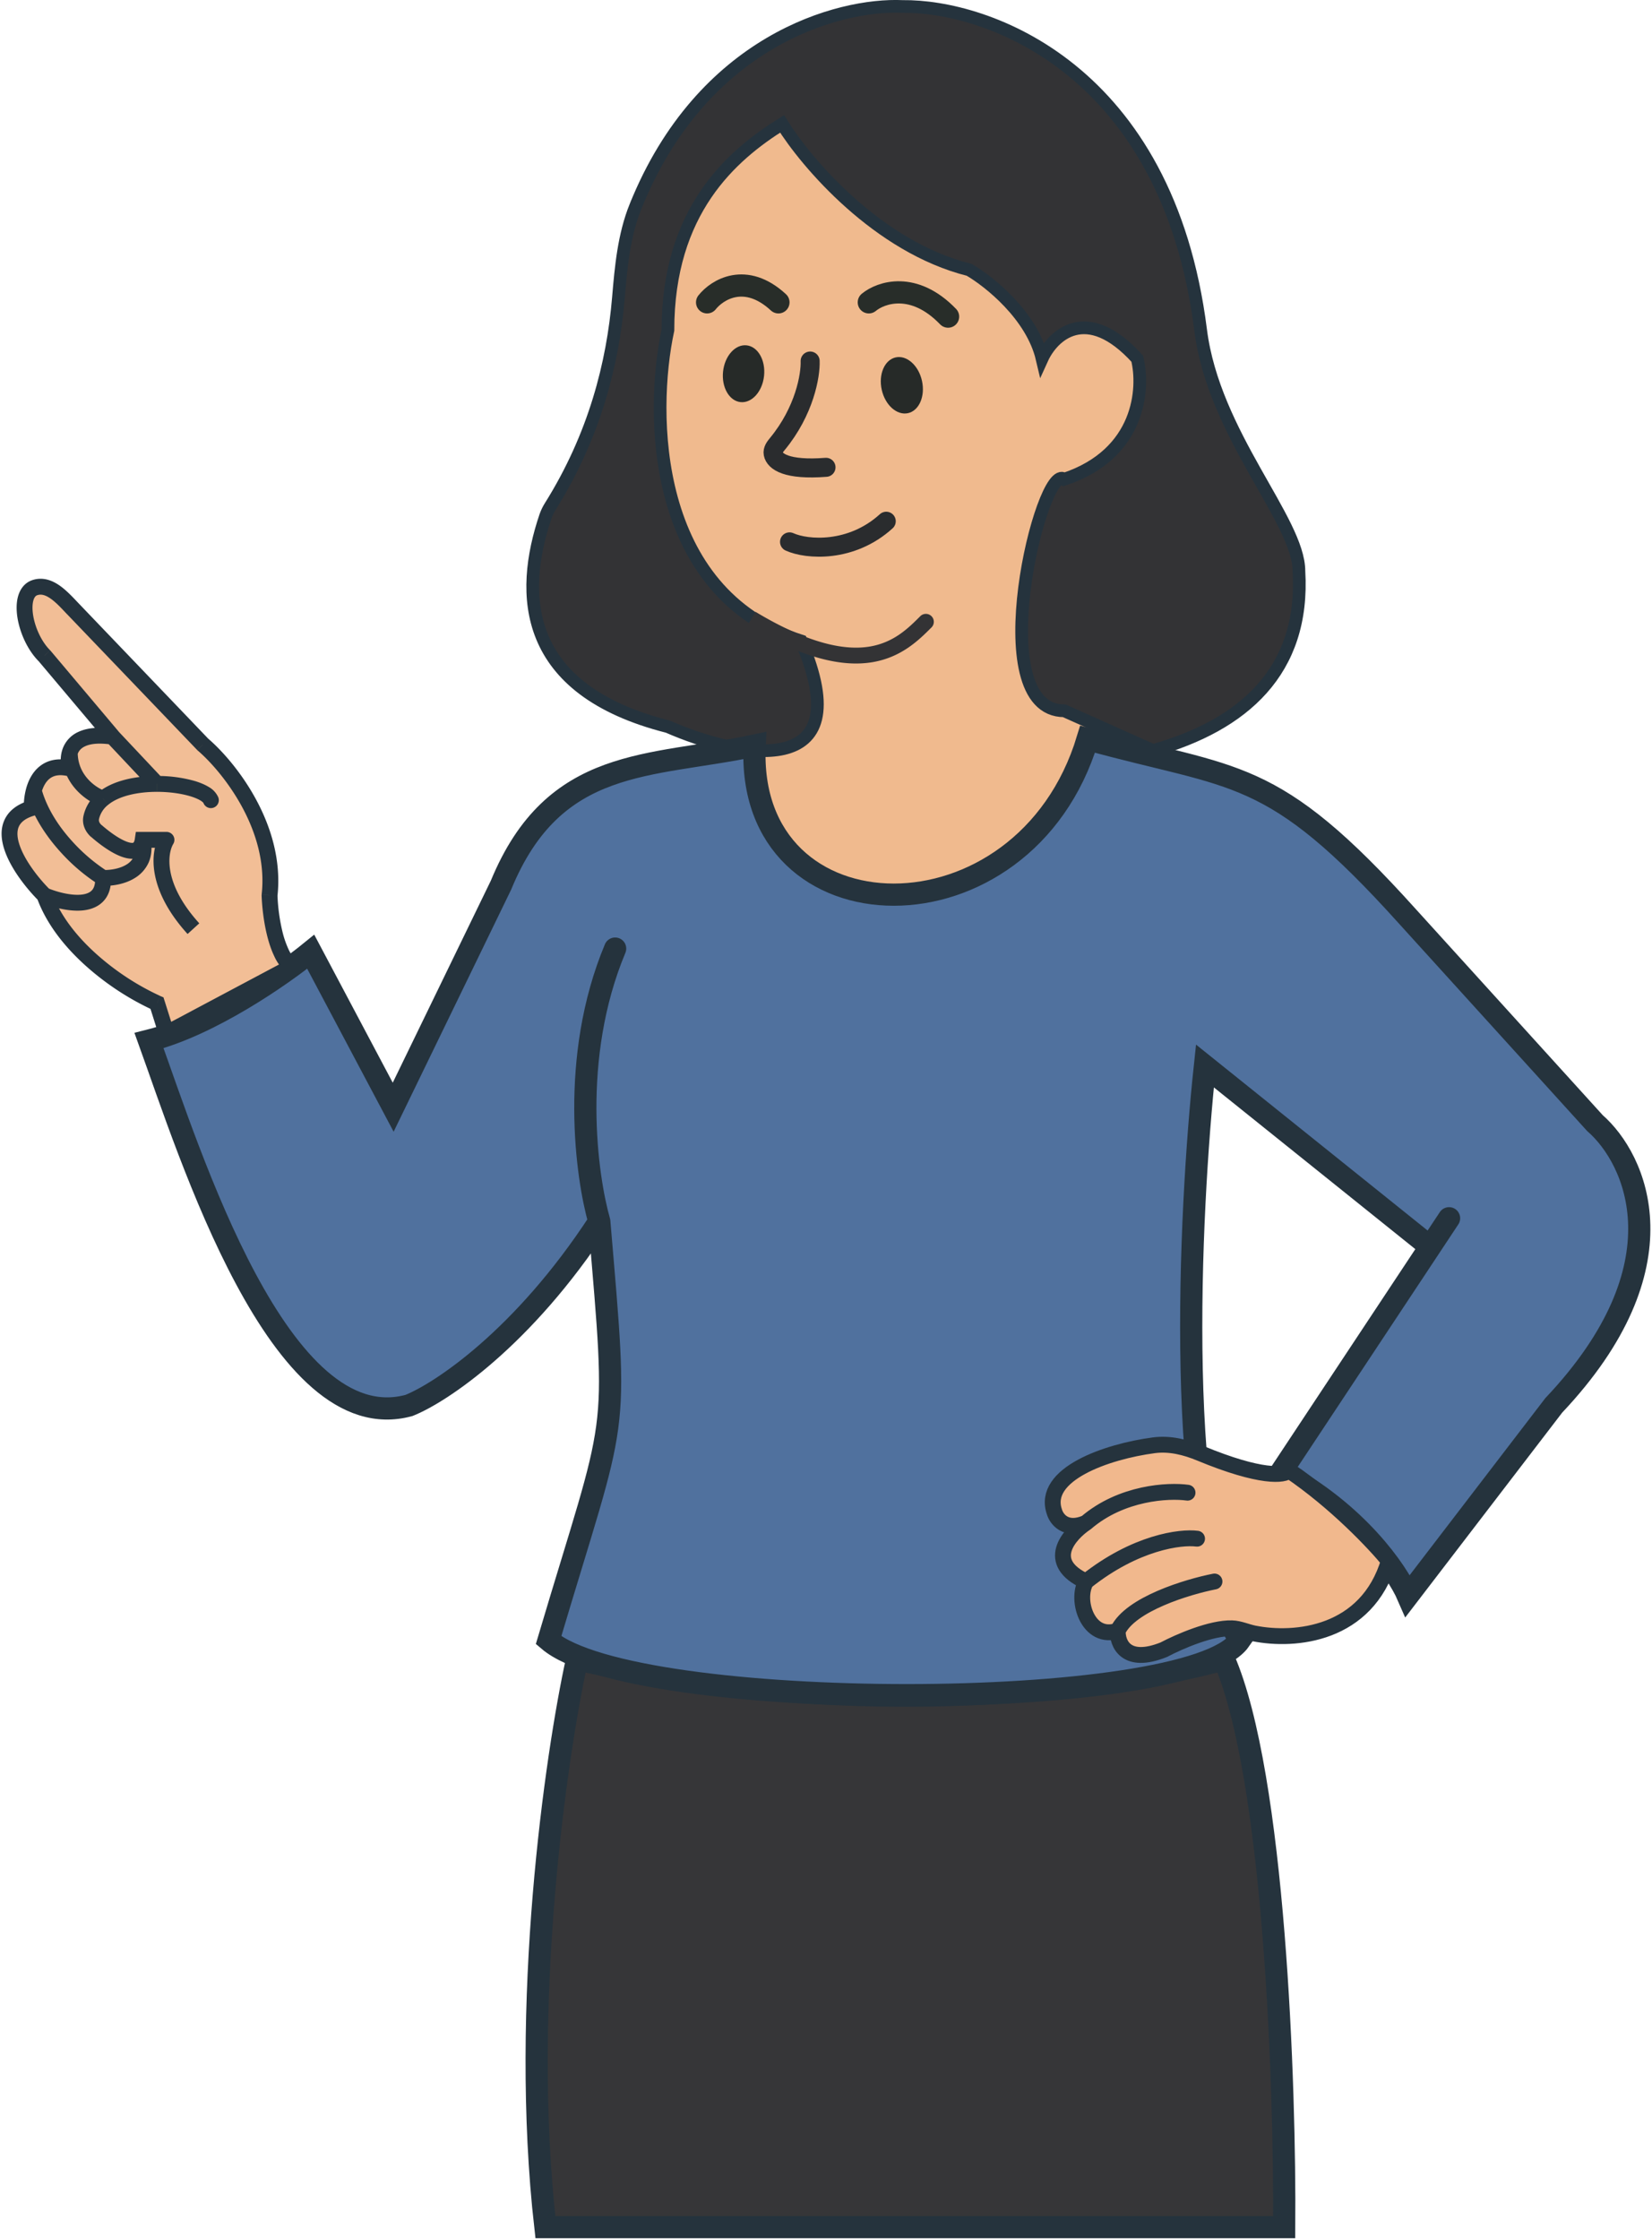
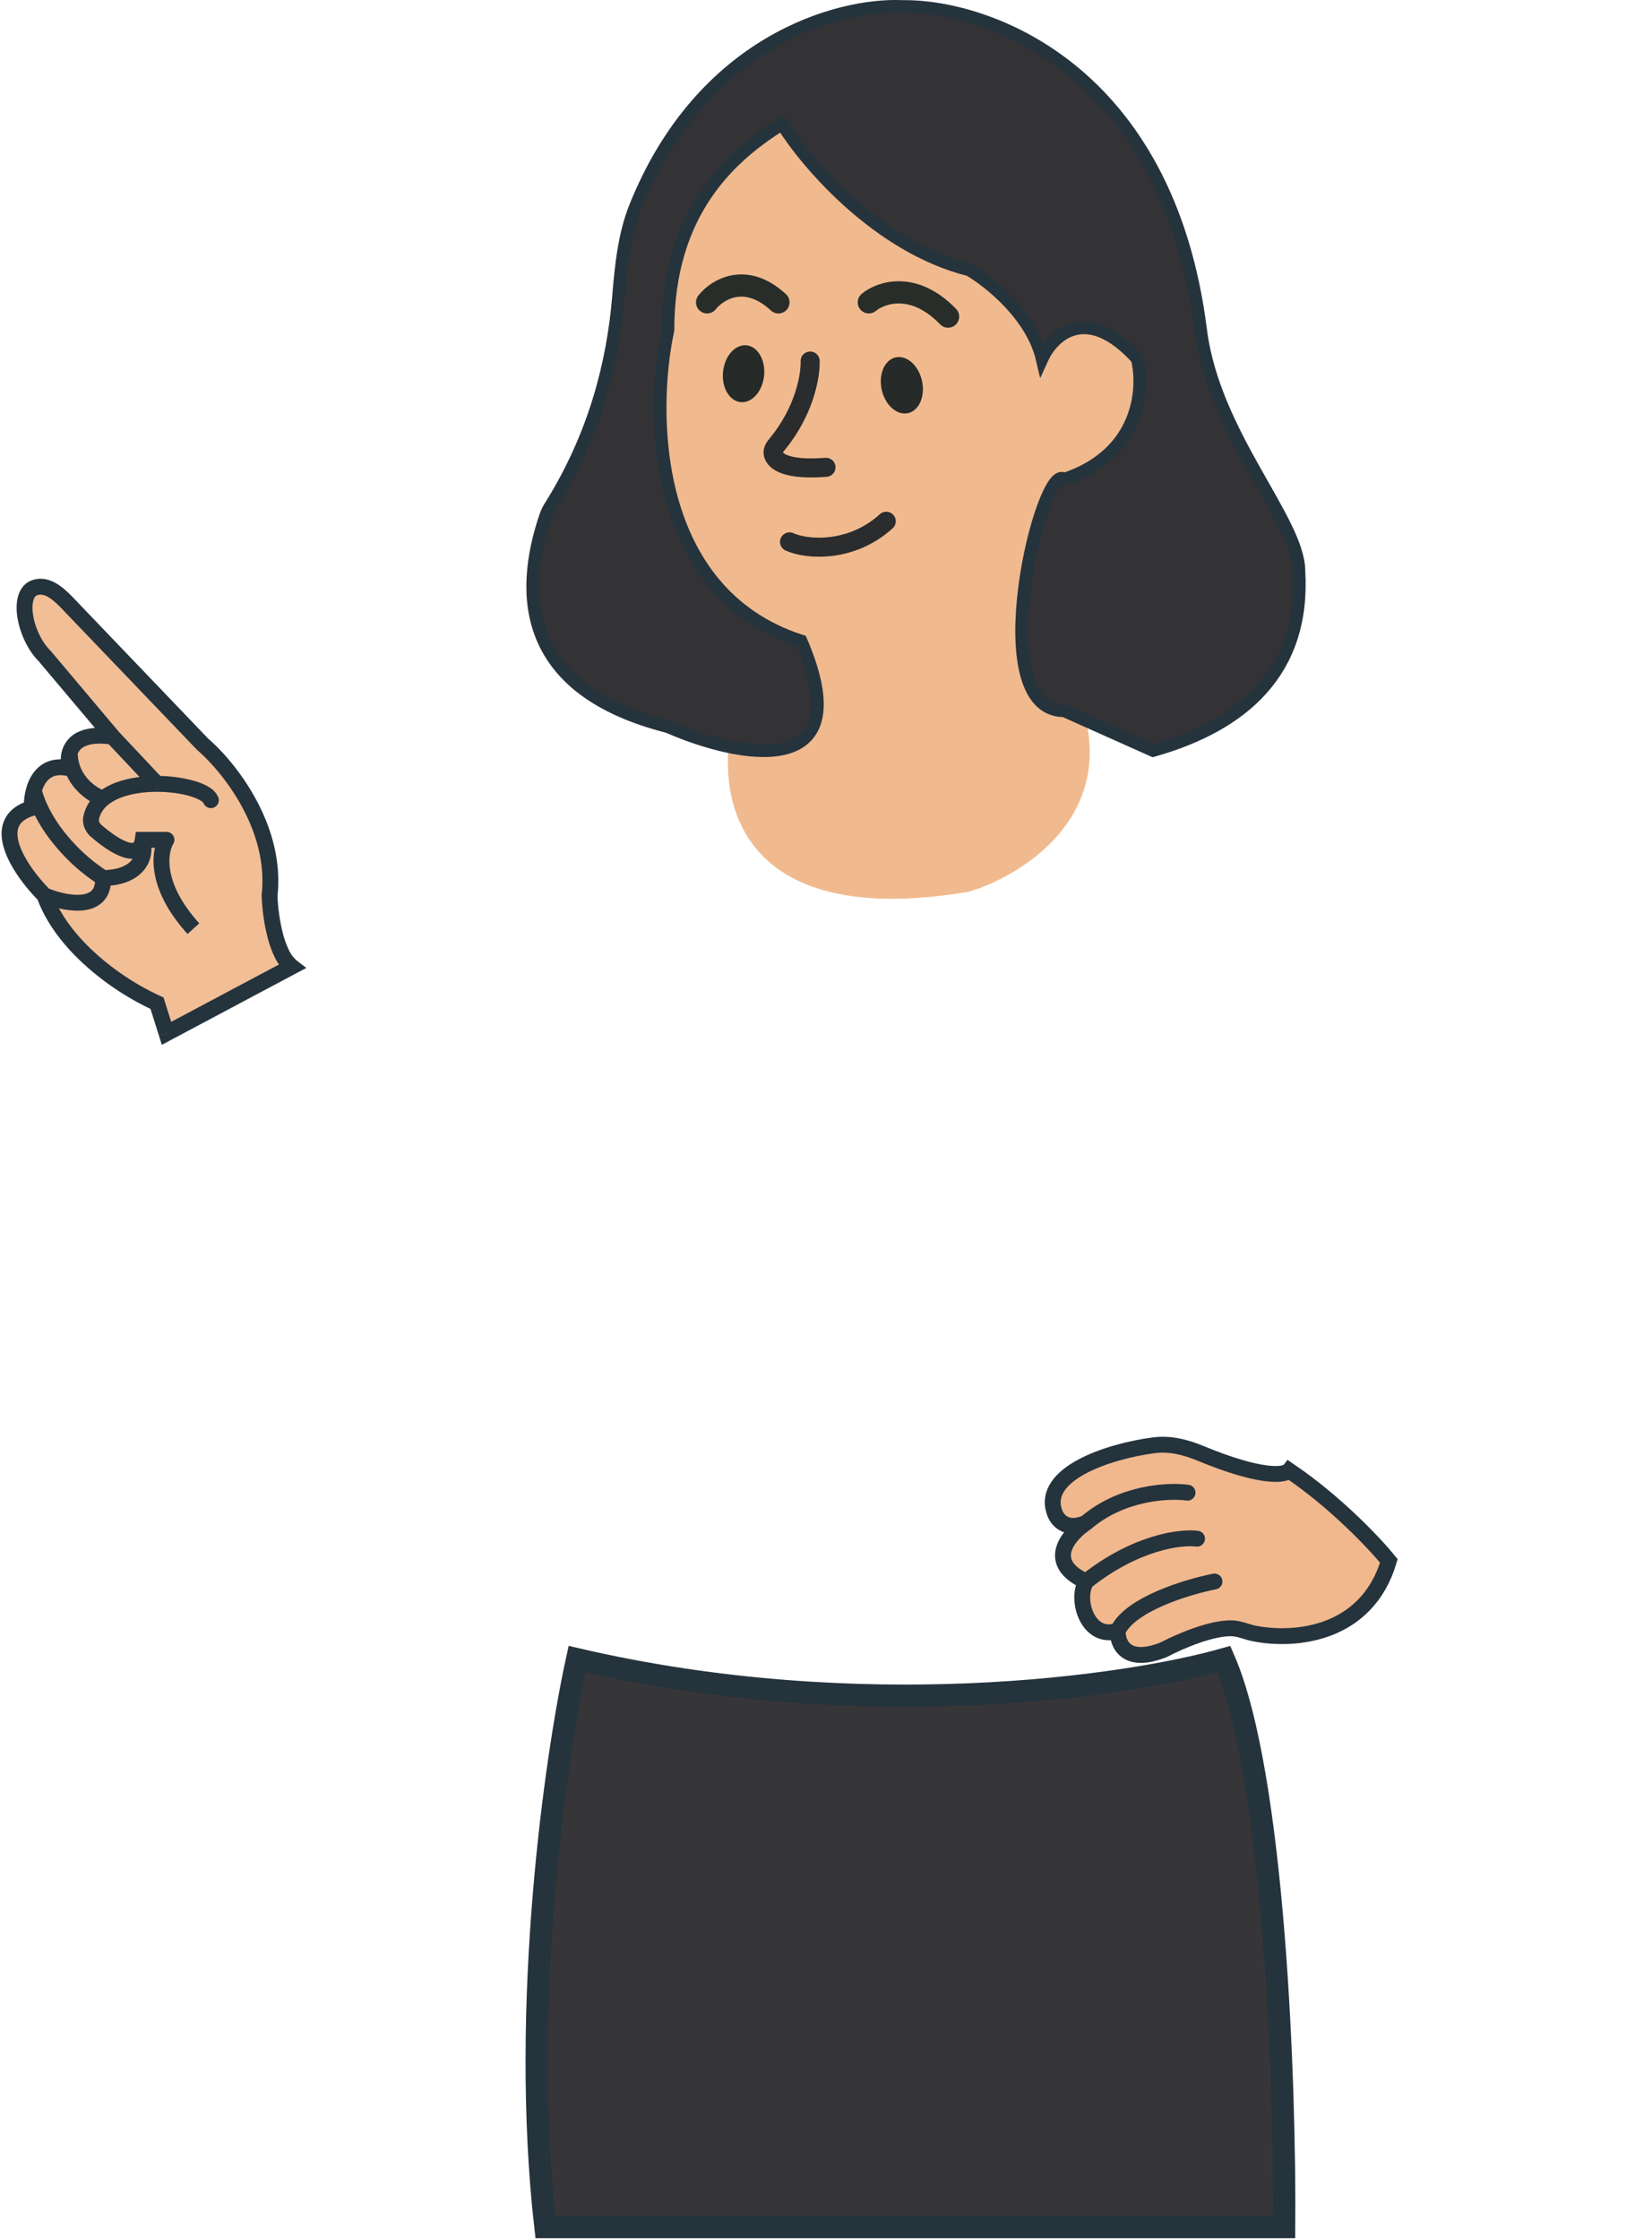
<svg xmlns="http://www.w3.org/2000/svg" width="521" height="706" fill="none" viewBox="0 0 521 706">
  <path fill="#F0BA8E" d="m214.65 61.05 31-22v-10l60 23 52 24 11 48-29 94c15.2 37.6-16.34 57.66-34 63-75.2 12.8-80.67-32-74-56l-38-85z" />
  <path fill="#333335" stroke="#25333D" stroke-width="4" d="M200.45 65.04c20.98-52.07 63.9-63.91 84.2-63 26.66-.32 83.6 19.6 94 102 4.16 33 31 60 31 76 1.87 31.49-17.56 48.5-46 56.53l-28-12.52c-26.4 0-7-79 0-73 24-8 25.33-28.67 23-38-16-17.6-26.67-7.33-30 0-3.2-13.6-16.67-24.33-23-28-28.8-7.2-51.34-33.67-59-46-16 10-36 27.4-36 65-5.67 26.33-5.2 82.8 42 98 19.2 44.8-20 36.66-42 27-46-11.67-46.98-41.69-38.57-66.4q.57-1.6 1.48-3.04c13.9-22.18 19.73-44.94 21.48-65.79.82-9.77 1.74-19.68 5.4-28.78Z" />
  <path fill="#363638" stroke="#25333D" stroke-width="7" d="M172 702c-8-70.4 3.33-148.67 10-179 89.6 20.8 173.33 8.67 204 0 16 36.8 19.33 134.67 19 179z" />
-   <path fill="#50719E" d="M158 279c16.8-40.8 47-37 80-44-3 62 85 64 105-2 47 13 57.8 8 101 56l59 65c13 11.33 28.6 45-13 89l-46 60c-3.33-7.67-16-26.2-40-39l47.04-71L380 336c-5 46.67-9.8 148.2 11 181-16 23-190.8 23.2-218 0 22-74 22-61 16-132-24 36.8-50 54-60 58-40.8 11.2-69-79-82-115 19.2-4.8 42-20.67 51-28l26 49z" />
-   <path stroke="#25333D" stroke-linecap="round" stroke-width="7" d="M189 385c-24 36.8-50 54-60 58-40.8 11.2-69-79-82-115 19.2-4.8 42-20.67 51-28l26 49 34-70c16.8-40.8 47-37 80-44-3 62 85 64 105-2 47 13 57.8 8 101 56l59 65c13 11.33 28.6 45-13 89l-46 60c-3.33-7.67-16-26.2-40-39l47.04-71M189 385c-4-14-9.4-51.6 5-86m-5 86c6 71 6 58-16 132 27.2 23.2 202 23 218 0-20.8-32.8-16-134.33-11-181l71.04 57m5.96-9-5.96 9" />
  <path fill="#F2BE96" d="m23.08 192 40.93 42.72c8 6.83 23.4 25.9 21 47.5.17 5.83 1.8 18.5 7 22.5l-39.5 21-3-9.5c-9.16-4-29.1-16.4-35.5-34-7.33-7.34-18.4-23.1-4-27.5a19 19 0 0 1 .65-5.5c1.22-4.46 4.39-8.67 11.35-7a9 9 0 0 1 0-5.03c1.04-3.35 4.56-6.29 13.5-4.97l-21.5-25.5c-6.25-6.25-8.84-19.6-2.98-21.5 4.61-1.5 8.7 3.28 12.05 6.79" />
  <path fill="#25333D" d="m23.08 192 1.8-1.72zm40.93 42.72-1.8 1.73.09.09.09.08zm21 47.5-2.48-.28-.02.18v.17zm7 22.5 1.18 2.2 3.43-1.82-3.08-2.36zm-39.5 21-2.38.75.9 2.87 2.66-1.41zm-3-9.5 2.39-.75-.34-1.09-1.05-.45zm-39.5-61.5.73 2.39 1.83-.56-.06-1.91zm4-48 1.92-1.61-.07-.08-.08-.08zm-2.98-21.5-.78-2.37zm19.36 76.72 1.64-1.89zM45 264.72v-2.5h-2.15l-.32 2.13zm7.5 0 2.15 1.28a2.5 2.5 0 0 0-2.15-3.78zM22 242.22l-.58 2.43 4.14 1-1.15-4.1zm10.5 9.54 1.6 1.93zm-3.73 5.93 2.44.54zm35.4-4.57a2.5 2.5 0 0 0 4.67-1.8zm-14.67-6.03v2.5zM23.08 192l-1.8 1.73 40.93 42.7 1.8-1.72 1.8-1.73-40.92-42.71zm40.93 42.7-1.62 1.9c3.78 3.24 9.43 9.48 13.83 17.52s7.44 17.68 6.3 27.81l2.5.28 2.48.27c1.27-11.47-2.19-22.15-6.9-30.76-4.7-8.6-10.74-15.3-14.96-18.91zm21 47.5-2.5.08c.1 3.06.56 7.86 1.69 12.46.56 2.3 1.31 4.62 2.3 6.67a14.5 14.5 0 0 0 3.99 5.28l1.52-1.98 1.53-1.98a10 10 0 0 1-2.54-3.49 30 30 0 0 1-1.95-5.69 58 58 0 0 1-1.54-11.41zm7 22.5-1.17-2.2-39.5 21 1.17 2.2 1.18 2.22 39.5-21zm-39.5 21 2.39-.74-3-9.5-2.39.75-2.38.75 3 9.5zm-3-9.5 1-2.28a81 81 0 0 1-18.18-11.53c-6.75-5.65-12.98-12.81-15.97-21.04l-2.35.86-2.35.85c3.41 9.38 10.36 17.22 17.46 23.17a86 86 0 0 0 19.4 12.27zm-35.5-34 1.77-1.76c-3.56-3.56-7.85-9.02-9.55-13.9-.85-2.44-.93-4.37-.37-5.8.51-1.3 1.78-2.7 4.88-3.64l-.73-2.4-.73-2.38c-4.1 1.25-6.84 3.48-8.07 6.6-1.19 3-.74 6.28.3 9.26 2.06 5.93 6.97 12.03 10.74 15.8zm21.5-50 1.92-1.6-21.5-25.5-1.92 1.6-1.9 1.62 21.5 25.5zm-21.5-25.5 1.77-1.76c-2.69-2.69-4.7-7.07-5.33-11-.31-1.96-.25-3.6.09-4.73.32-1.08.8-1.47 1.26-1.62l-.77-2.37-.78-2.38c-2.46.8-3.86 2.8-4.5 4.94-.63 2.1-.62 4.55-.24 6.95.77 4.77 3.17 10.18 6.74 13.75zm16.38 55.23-1.64 1.88c2.71 2.37 6.4 5.1 9.73 6.27 1.63.57 3.67.95 5.54.14 2.08-.9 3.12-2.86 3.47-5.14l-2.48-.37-2.47-.37c-.1.64-.25.98-.35 1.13-.08.13-.13.15-.15.16-.14.06-.69.16-1.91-.27-2.39-.83-5.48-3.04-8.1-5.32zM45 264.72v2.5h7.5v-5H45zm7.5 0-2.14-1.29c-3.25 5.43-3.67 17.26 8.8 30.97l1.84-1.68 1.85-1.68c-11.53-12.7-9.95-22.12-8.2-25.04zM14 282.22l-.96 2.3c3.32 1.4 8.5 2.87 12.97 2.46 2.27-.22 4.65-.95 6.43-2.74 1.84-1.84 2.68-4.43 2.56-7.62l-2.5.1-2.5.1c.09 2.18-.49 3.29-1.1 3.9-.66.66-1.74 1.13-3.35 1.28-3.3.3-7.57-.83-10.58-2.09zm-4-27.5 2.5-.08c-.04-1.35.1-3.09.56-4.76l-2.4-.66-2.42-.66a22 22 0 0 0-.73 6.24zm.65-5.5 2.41.66c.54-1.95 1.42-3.54 2.64-4.48 1.12-.86 2.84-1.44 5.72-.75l.58-2.43.59-2.43c-4.09-.98-7.43-.29-9.94 1.65-2.41 1.86-3.72 4.6-4.41 7.12zm21.85 27.5 1.3-2.14a55 55 0 0 1-11.12-9.5c-4.13-4.56-7.9-10.22-9.62-16.52l-2.4.66-2.42.66c2 7.3 6.29 13.64 10.73 18.55a59 59 0 0 0 12.23 10.42zm0 0-.08 2.5c2.79.09 6.98-.44 10.31-2.59a11 11 0 0 0 4.17-4.81c.92-2.15 1.14-4.7.56-7.6l-2.46.5-2.45.49c.42 2.1.2 3.58-.25 4.64a6 6 0 0 1-2.27 2.58c-2.17 1.4-5.23 1.86-7.44 1.79zm0-24.96-1.59-1.93a13 13 0 0 0-4.58 7.32l2.44.54 2.44.54a8 8 0 0 1 2.88-4.54zM22 242.22l2.41-.68a6.7 6.7 0 0 1-.02-3.61l-2.39-.74-2.39-.73c-.7 2.3-.51 4.66-.01 6.43zm0-5.03 2.4.74c.32-1.05 1-2.04 2.44-2.7 1.53-.72 4.1-1.16 8.3-.54l.36-2.47.37-2.47c-4.75-.7-8.4-.33-11.14.94a9.3 9.3 0 0 0-5.12 5.77zm10.5 14.57.81-2.37c-2.99-1.02-8.8-4.93-8.8-12.2h-5c0 10.3 8.18 15.56 12.18 16.94zm34 .46 2.34-.9a7 7 0 0 0-3-3.26c-1.26-.77-2.8-1.4-4.47-1.9a43 43 0 0 0-11.86-1.57v5c3.88 0 7.6.53 10.43 1.37 1.41.42 2.52.9 3.28 1.36.82.5.96.82.95.8zm-17-5.13v-2.5c-6.51 0-13.83 1.33-18.59 5.24l1.6 1.93 1.58 1.93c3.4-2.8 9.3-4.1 15.41-4.1zm-14-14.87-1.82 1.71 14 14.87 1.82-1.72 1.82-1.7-14-14.88zm-5.12 29.72 1.64-1.89c-.73-.64-.91-1.35-.8-1.82l-2.45-.54-2.44-.54c-.6 2.71.68 5.17 2.4 6.67zM23.09 192l1.8-1.73c-1.58-1.65-3.65-3.95-5.9-5.57-2.3-1.65-5.33-2.97-8.74-1.86l.78 2.38.77 2.38c1.2-.4 2.53-.08 4.27 1.16 1.78 1.27 3.43 3.11 5.2 4.97z" />
  <path fill="#F1B88D" d="M378.53 458.07c19.17 7.94 26.64 7.08 27.99 5.43 14.8 10 27.16 23.17 31.5 28.5-6.93 23.32-29.6 25.45-42.52 22.87-2.35-.47-4.58-1.55-6.97-1.62-6.48-.2-16.54 4.13-21.51 6.75-12 4.8-14.67-2-14.5-6-9.2 3.2-13.5-9.5-10-15.5-13.2-6-5.5-14.83 0-18.5-6.4 2.8-9.34-1.17-10-3.5-4.04-11.79 16.44-18.97 31.38-20.94 5-.66 9.98.58 14.63 2.51" />
  <path stroke="#25333D" stroke-linecap="round" stroke-width="5" d="M342.52 480c-6.4 2.8-9.34-1.17-10-3.5-4.04-11.79 16.44-18.97 31.38-20.94 5-.66 9.98.58 14.63 2.51 19.17 7.94 26.64 7.08 27.99 5.43 14.8 10 27.16 23.17 31.5 28.5-6.93 23.32-29.6 25.45-42.52 22.87-2.35-.47-4.58-1.55-6.97-1.62-6.48-.2-16.54 4.13-21.51 6.75-12 4.8-14.67-2-14.5-6m-10-34c-5.5 3.67-13.2 12.5 0 18.5m0-18.5c11.2-9.6 26-10.33 32-9.5m-32 28c-3.5 6 .8 18.7 10 15.5m-10-15.5c15.6-12.4 29.83-14.17 35-13.5m-25 29c4-8.4 22-13.83 30.5-15.5" />
  <path stroke="#282D29" stroke-linecap="round" stroke-width="7" d="M223 95.3c3.17-4 12.1-9.6 22.5 0m28.5 0c3.83-3.17 14.2-6.7 25 4.5" />
  <ellipse cx="234.5" cy="117.8" fill="#262A28" rx="6.5" ry="9" transform="rotate(6.12 234.5 117.8)" />
  <ellipse cx="284.42" cy="121.44" fill="#262A28" rx="6.5" ry="9" transform="rotate(-12.5 284.42 121.44)" />
  <path stroke="#2A2C2E" stroke-linecap="round" stroke-width="6" d="M255.5 113.8c.16 4.48-1.74 15.73-10.36 26.17-.74.9-1.53 1.91-1.3 3.05.48 2.44 4.2 5.24 16.66 4.28M249 170.8c5.5 2.5 19.5 3.5 30.5-6.5" />
-   <path fill="#333335" d="M293.77 197.77a2.5 2.5 0 0 0-3.54-3.54zM292 196l-1.77-1.77c-3.83 3.84-8.34 8.28-15.9 9.56-7.58 1.27-18.8-.58-36.04-10.93L237 195l-1.29 2.14c17.75 10.65 30.2 13.13 39.46 11.58 9.27-1.57 14.76-7.12 18.6-10.95z" />
</svg>